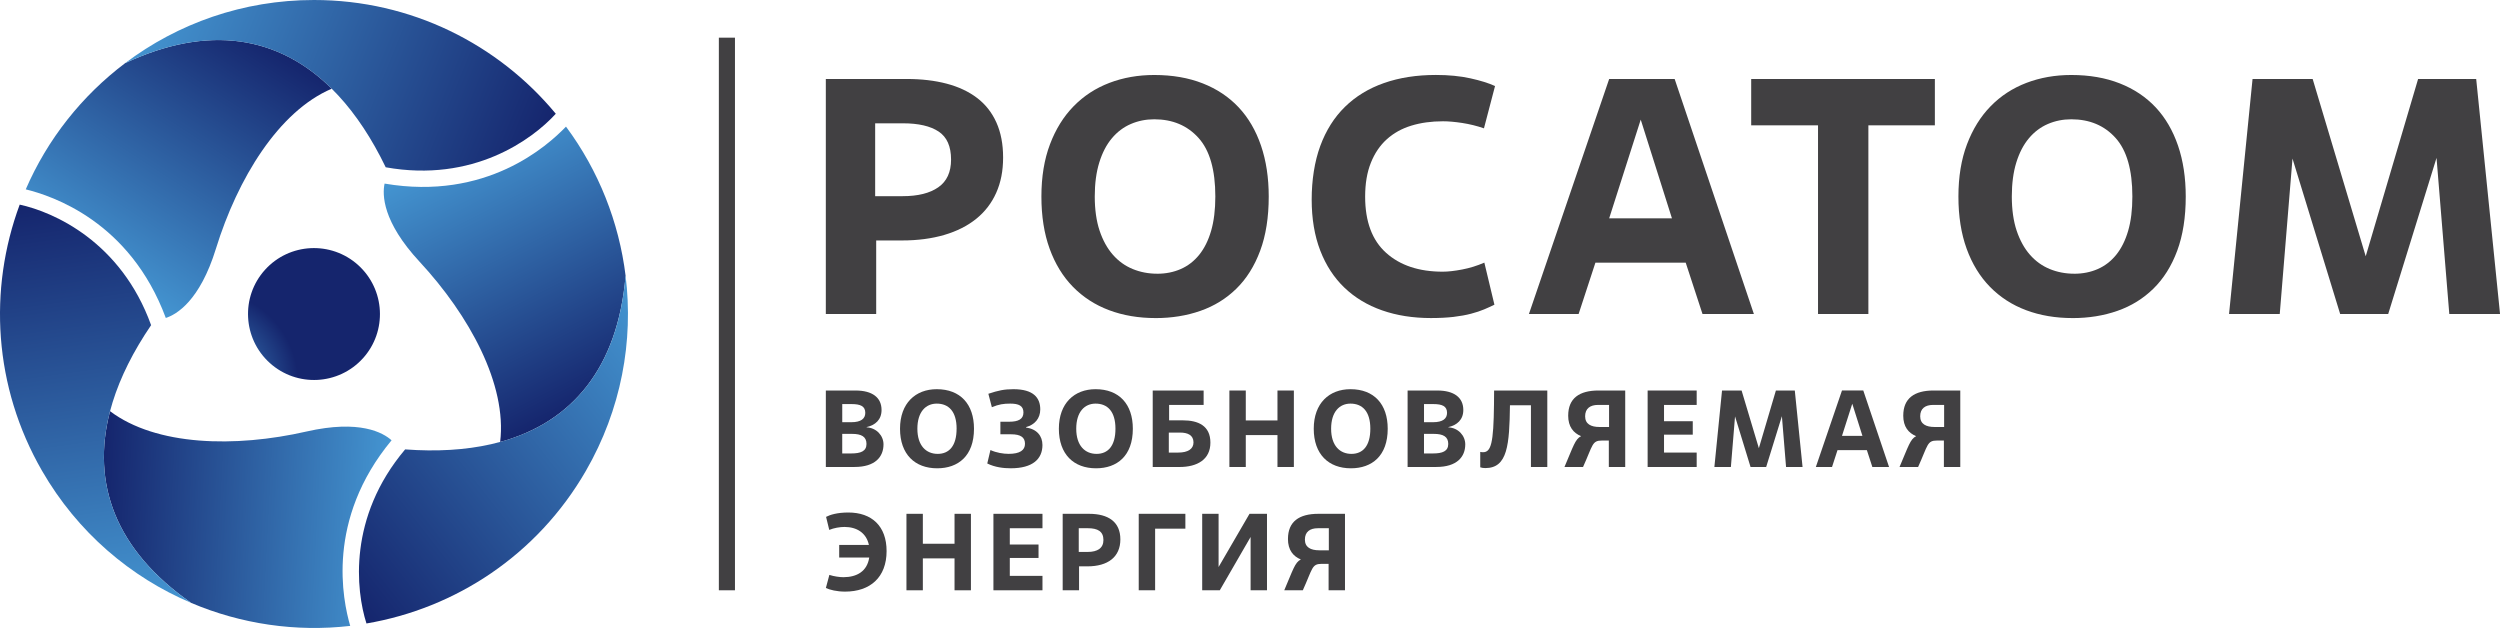
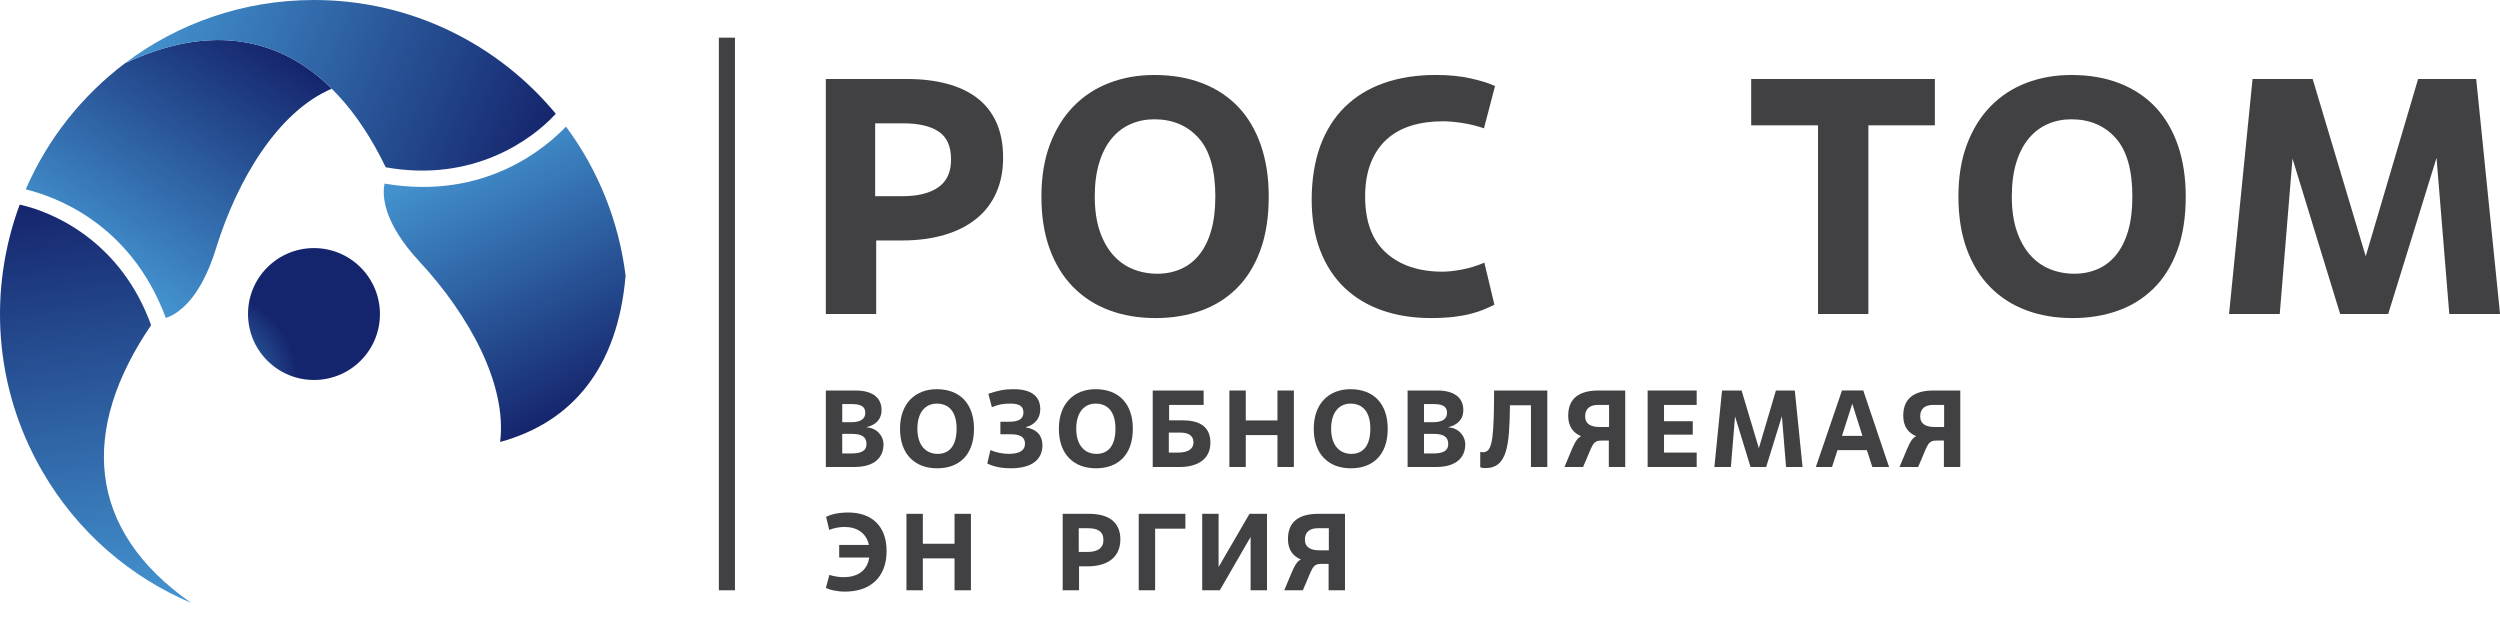
<svg xmlns="http://www.w3.org/2000/svg" xmlns:xlink="http://www.w3.org/1999/xlink" id="Layer_2" data-name="Layer 2" viewBox="0 0 1166.72 293.06">
  <defs>
    <style>
      .cls-1 {
        fill: url(#linear-gradient);
      }

      .cls-1, .cls-2, .cls-3, .cls-4, .cls-5, .cls-6, .cls-7, .cls-8 {
        stroke-width: 0px;
      }

      .cls-2 {
        fill: url(#linear-gradient-6);
      }

      .cls-3 {
        fill: url(#linear-gradient-5);
      }

      .cls-4 {
        fill: url(#linear-gradient-2);
      }

      .cls-5 {
        fill: url(#linear-gradient-3);
      }

      .cls-6 {
        fill: url(#radial-gradient);
      }

      .cls-7 {
        fill: #414042;
      }

      .cls-8 {
        fill: url(#linear-gradient-4);
      }
    </style>
    <radialGradient id="radial-gradient" cx="31960.2" cy="-39008.28" fx="31960.2" fy="-39008.28" r="306.67" gradientTransform="translate(-4372.52 5644.25) rotate(-.06) scale(.14)" gradientUnits="userSpaceOnUse">
      <stop offset="0" stop-color="#4495d1" />
      <stop offset="1" stop-color="#15256d" />
    </radialGradient>
    <linearGradient id="linear-gradient" x1="42.62" y1="125.83" x2="115.48" y2="13.64" gradientUnits="userSpaceOnUse">
      <stop offset="0" stop-color="#4495d1" />
      <stop offset="1" stop-color="#15256d" />
    </linearGradient>
    <linearGradient id="linear-gradient-2" x1="71.7" y1="-3.47" x2="252.69" y2="69.66" xlink:href="#linear-gradient" />
    <linearGradient id="linear-gradient-3" x1="-388.22" y1="-3498.83" x2="-315.37" y2="-3611.02" gradientTransform="translate(3016.53 -1838.77) rotate(-120)" xlink:href="#linear-gradient" />
    <linearGradient id="linear-gradient-4" x1="-359.15" y1="-3628.12" x2="-178.15" y2="-3554.99" gradientTransform="translate(3016.53 -1838.77) rotate(-120)" xlink:href="#linear-gradient" />
    <linearGradient id="linear-gradient-5" x1="2966.25" y1="-2059.62" x2="3039.11" y2="-2171.81" gradientTransform="translate(-84.16 -3531.78) rotate(120)" xlink:href="#linear-gradient" />
    <linearGradient id="linear-gradient-6" x1="2995.33" y1="-2188.91" x2="3176.32" y2="-2115.79" gradientTransform="translate(-84.16 -3531.78) rotate(120)" xlink:href="#linear-gradient" />
  </defs>
  <g id="Logo">
    <g>
      <g>
        <path class="cls-7" d="m408.91,146.55h-23.51V36.86h37.76c6.9,0,13.11.73,18.65,2.19,5.54,1.46,10.26,3.68,14.18,6.66,3.92,2.98,6.92,6.79,9.01,11.44,2.09,4.65,3.14,10.11,3.14,16.37s-1.07,11.65-3.21,16.45c-2.14,4.81-5.25,8.85-9.32,12.14-4.08,3.29-9.04,5.8-14.89,7.52-5.85,1.72-12.43,2.59-19.74,2.59h-12.07v34.32Zm-.47-55h12.85c7.1,0,12.64-1.38,16.61-4.15,3.97-2.76,5.95-7.08,5.95-12.93,0-6.16-1.93-10.52-5.8-13.08-3.86-2.56-9.4-3.84-16.61-3.84h-13.01v34Z" />
        <path class="cls-7" d="m539.29,148.44c-7.94,0-15.18-1.23-21.7-3.68-6.53-2.45-12.14-6.09-16.85-10.89-4.7-4.8-8.33-10.73-10.89-17.79-2.56-7.05-3.84-15.17-3.84-24.36s1.33-17.32,4-24.37c2.66-7.05,6.35-12.98,11.05-17.78,4.7-4.81,10.27-8.44,16.69-10.89,6.42-2.45,13.4-3.68,20.92-3.68,8.46,0,16.01,1.31,22.64,3.92,6.63,2.61,12.22,6.35,16.77,11.2,4.55,4.86,8.02,10.81,10.42,17.86,2.4,7.05,3.6,14.96,3.6,23.74,0,9.71-1.33,18.15-4,25.31-2.66,7.16-6.37,13.06-11.12,17.71-4.75,4.65-10.34,8.1-16.77,10.34-6.43,2.25-13.4,3.37-20.92,3.37Zm.78-20.69c3.97,0,7.62-.73,10.97-2.19,3.34-1.46,6.21-3.68,8.62-6.66,2.4-2.98,4.26-6.71,5.56-11.2,1.3-4.49,1.96-9.82,1.96-15.98,0-12.43-2.61-21.55-7.84-27.35-5.23-5.8-12.12-8.7-20.69-8.7-3.87,0-7.5.73-10.89,2.19-3.4,1.46-6.35,3.68-8.85,6.66-2.51,2.98-4.47,6.74-5.88,11.28-1.41,4.54-2.12,9.85-2.12,15.91s.76,11.49,2.27,15.98c1.51,4.49,3.58,8.23,6.19,11.2,2.61,2.98,5.69,5.2,9.25,6.66,3.55,1.46,7.37,2.19,11.44,2.19Z" />
        <path class="cls-7" d="m697.4,142.21c-1.47.73-3.06,1.45-4.78,2.18-1.72.73-3.76,1.4-6.11,2.02-2.35.62-5.07,1.11-8.15,1.48-3.08.36-6.61.54-10.58.54-8.36,0-15.96-1.2-22.8-3.6-6.84-2.4-12.69-5.93-17.55-10.58-4.86-4.65-8.62-10.42-11.28-17.31-2.66-6.9-4-14.83-4-23.82s1.33-17.73,4-24.99c2.67-7.26,6.5-13.34,11.52-18.26,5.01-4.91,11.1-8.62,18.26-11.13,7.16-2.51,15.23-3.76,24.21-3.76,5.95,0,11.3.52,16.06,1.57,4.75,1.05,8.59,2.25,11.52,3.6l-5.17,19.74c-3.34-1.15-6.74-1.98-10.18-2.51-3.45-.52-6.42-.78-8.93-.78-5.43,0-10.37.68-14.8,2.04-4.44,1.36-8.26,3.48-11.44,6.36-3.19,2.88-5.67,6.54-7.44,10.99-1.78,4.45-2.66,9.71-2.66,15.78,0,11.62,3.26,20.37,9.79,26.23,6.52,5.86,15.33,8.79,26.4,8.79,2.51,0,5.53-.34,9.09-1.02,3.55-.68,7-1.75,10.35-3.21l4.7,19.63Z" />
-         <path class="cls-7" d="m786.71,122.58h-42.15l-7.84,23.97h-23.19l37.45-109.69h30.56l36.98,109.69h-23.98l-7.84-23.97Zm-35.73-20.68h29.3l-14.57-46.07-14.73,46.07Z" />
        <path class="cls-7" d="m871.96,146.55h-23.51V58.49h-31.19v-21.62h85.72v21.62h-31.03v88.07Z" />
        <path class="cls-7" d="m967.24,148.44c-7.94,0-15.17-1.23-21.7-3.68-6.53-2.45-12.14-6.09-16.84-10.89-4.7-4.8-8.33-10.73-10.89-17.79-2.56-7.05-3.84-15.17-3.84-24.36s1.33-17.32,4-24.37c2.67-7.05,6.35-12.98,11.05-17.78,4.7-4.81,10.27-8.44,16.69-10.89,6.43-2.45,13.4-3.68,20.92-3.68,8.46,0,16.01,1.31,22.64,3.92,6.63,2.61,12.22,6.35,16.77,11.2,4.54,4.86,8.01,10.81,10.42,17.86,2.4,7.05,3.6,14.96,3.6,23.74,0,9.71-1.33,18.15-3.99,25.31-2.66,7.16-6.37,13.06-11.13,17.71-4.76,4.65-10.34,8.1-16.77,10.34-6.43,2.25-13.4,3.37-20.92,3.37Zm.79-20.69c3.97,0,7.62-.73,10.97-2.19,3.34-1.46,6.21-3.68,8.62-6.66,2.4-2.98,4.26-6.71,5.57-11.2,1.31-4.49,1.96-9.82,1.96-15.98,0-12.43-2.61-21.55-7.84-27.35-5.22-5.8-12.12-8.7-20.69-8.7-3.86,0-7.5.73-10.89,2.19-3.39,1.46-6.35,3.68-8.85,6.66-2.51,2.98-4.47,6.74-5.88,11.28-1.41,4.54-2.11,9.85-2.11,15.91s.76,11.49,2.27,15.98c1.52,4.49,3.58,8.23,6.19,11.2,2.61,2.98,5.69,5.2,9.24,6.66,3.55,1.46,7.36,2.19,11.44,2.19Z" />
        <path class="cls-7" d="m1166.72,146.55h-23.66l-5.96-72.87-22.56,72.87h-22.41l-22.25-72.55-5.95,72.55h-23.66l10.97-109.69h28.05l24.76,82.74,24.45-82.74h27.11l11.13,109.69Z" />
      </g>
      <g>
-         <path class="cls-6" d="m169.4,167.18c-11.4,12.62-30.86,13.61-43.48,2.23-12.63-11.39-13.64-30.86-2.26-43.48,11.39-12.62,30.86-13.6,43.49-2.22,12.62,11.39,13.63,30.85,2.26,43.47Z" />
+         <path class="cls-6" d="m169.4,167.18c-11.4,12.62-30.86,13.61-43.48,2.23-12.63-11.39-13.64-30.86-2.26-43.48,11.39-12.62,30.86-13.6,43.49-2.22,12.62,11.39,13.63,30.85,2.26,43.47" />
        <path class="cls-1" d="m58.4,29.47c-20.14,15.19-36.24,35.46-46.38,58.9,12.18,3,48.63,14.87,65.36,60.02,5.03-1.64,15.88-7.96,23.4-32.36,10.09-32.67,29.23-64.09,54.05-74.64-24.75-24.49-57.36-30.25-96.43-11.93Z" />
        <path class="cls-4" d="m259.38,53.09s0,0,0,0C232.51,20.65,191.93,0,146.53,0c-33.09,0-63.61,10.97-88.14,29.47,54.23-25.44,96.02-4.45,121.62,48.6,40.77,7.31,68.46-12.97,79.37-24.98Z" />
-         <path class="cls-5" d="m89.24,281.38c23.22,9.85,48.82,13.65,74.2,10.72-3.49-12.05-11.44-49.55,19.3-86.62-3.93-3.54-14.83-9.77-39.72-4.09-33.33,7.6-70.11,6.73-91.66-9.49-8.83,33.68,2.48,64.81,37.88,89.48Z" />
        <path class="cls-8" d="m9.2,95.5s0,0-.01,0c-14.64,39.49-12.24,84.96,10.46,124.28,16.54,28.66,41.3,49.61,69.59,61.6-49.15-34.25-51.87-80.94-18.72-129.63-14.05-38.96-45.46-52.8-61.31-56.25Z" />
        <path class="cls-3" d="m291.96,128.71c-3.08-25.04-12.59-49.11-27.82-69.62-8.69,9.05-37.19,34.69-84.66,26.59-1.1,5.18-1.04,17.73,16.32,36.45,23.25,25.07,40.88,57.36,37.61,84.13,33.58-9.19,54.88-34.55,58.54-77.55Z" />
-         <path class="cls-2" d="m171.02,290.97s0,0,0,0c41.52-7.06,79.69-31.88,102.39-71.2,16.54-28.66,22.31-60.58,18.55-91.07-5.08,59.69-44.15,85.39-102.89,81.03-26.72,31.65-22.99,65.78-18.05,81.23Z" />
      </g>
      <rect class="cls-7" x="335.48" y="17.58" width="7.52" height="257.9" />
      <g>
        <path class="cls-7" d="m385.41,217.94v-35.69h13.87c7.8,0,12.13,3.26,12.13,9.08,0,4.59-2.96,7.09-6.99,8v.1c4.69.25,7.9,3.93,7.9,7.95,0,5.81-3.87,10.55-13.51,10.55h-13.41Zm7.65-20.9h4.23c4.59,0,6.53-1.68,6.53-4.38,0-3.11-2.29-4.08-6.37-4.08h-4.38v8.46Zm0,14.58h4.18c4.44,0,7.14-1.02,7.14-4.44s-2.4-4.69-6.73-4.69h-4.59v9.13Z" />
        <path class="cls-7" d="m420.03,200.09c0-11.98,7.29-18.46,17.13-18.46,11.01,0,17.39,6.99,17.39,18.46,0,12.7-7.39,18.46-17.18,18.46-10.35,0-17.34-6.48-17.34-18.46Zm26.41,0c0-8.11-3.72-11.73-9.28-11.73-5.05,0-9.03,3.77-9.03,11.73s4.13,11.73,9.48,11.73,8.82-3.72,8.82-11.73Z" />
        <path class="cls-7" d="m462.24,210.03c2.75,1.27,6.02,1.78,8.51,1.78,5.25,0,7.6-1.73,7.6-4.69s-1.94-4.44-6.48-4.44h-5v-5.86h4.08c4.33,0,6.68-1.22,6.68-4.33s-2.19-4.13-6.17-4.13c-3.06,0-5.3.31-8.57,1.68l-1.63-6.27c4.59-1.53,7.39-2.14,11.68-2.14,9.33,0,12.54,3.98,12.54,9.43,0,4.23-2.6,7.19-6.63,8.26v.2c5.05.71,7.65,3.93,7.65,8.16,0,6.48-4.49,10.86-14.79,10.86-3.36,0-7.39-.46-10.96-2.24l1.48-6.27Z" />
        <path class="cls-7" d="m494.16,200.09c0-11.98,7.29-18.46,17.13-18.46,11.01,0,17.39,6.99,17.39,18.46,0,12.7-7.39,18.46-17.18,18.46-10.35,0-17.34-6.48-17.34-18.46Zm26.41,0c0-8.11-3.72-11.73-9.28-11.73-5.05,0-9.02,3.77-9.02,11.73s4.13,11.73,9.48,11.73,8.82-3.72,8.82-11.73Z" />
        <path class="cls-7" d="m537.96,217.94v-35.69h23.76v6.73h-16.11v7.19h6.42c7.14,0,12.85,2.5,12.85,10.4s-6.17,11.37-14.38,11.37h-12.54Zm7.5-6.73h4.44c4.49,0,7.09-1.68,7.09-4.74,0-3.42-2.75-4.59-6.22-4.59h-5.3v9.33Z" />
        <path class="cls-7" d="m603.83,217.94h-7.65v-14.89h-14.79v14.89h-7.65v-35.69h7.65v13.97h14.79v-13.97h7.65v35.69Z" />
        <path class="cls-7" d="m613.11,200.09c0-11.98,7.29-18.46,17.13-18.46,11.01,0,17.39,6.99,17.39,18.46,0,12.7-7.39,18.46-17.18,18.46-10.35,0-17.34-6.48-17.34-18.46Zm26.41,0c0-8.11-3.72-11.73-9.28-11.73-5.05,0-9.02,3.77-9.02,11.73s4.13,11.73,9.48,11.73,8.82-3.72,8.82-11.73Z" />
        <path class="cls-7" d="m656.91,217.94v-35.69h13.87c7.8,0,12.13,3.26,12.13,9.08,0,4.59-2.96,7.09-6.99,8v.1c4.69.25,7.9,3.93,7.9,7.95,0,5.81-3.87,10.55-13.51,10.55h-13.41Zm7.65-20.9h4.23c4.59,0,6.53-1.68,6.53-4.38,0-3.11-2.29-4.08-6.37-4.08h-4.38v8.46Zm0,14.58h4.18c4.44,0,7.14-1.02,7.14-4.44s-2.4-4.69-6.73-4.69h-4.59v9.13Z" />
        <path class="cls-7" d="m722.12,217.94h-7.65v-28.81h-9.79c-.25,18.41-1.07,29.32-11.47,29.32-.92,0-1.63-.1-2.4-.36v-7.19c.51.1.87.15,1.27.15,3.77,0,4.95-4.13,5.15-22.38l.05-6.42h24.83v35.69Z" />
        <path class="cls-7" d="m731.86,193.97c0-8.11,5.2-11.73,14.17-11.73h12.44v35.69h-7.65v-12.34h-3.21c-4.69,0-4.18,2.09-8.82,12.34h-8.67c4.13-9.59,4.95-13,7.75-14.38-3.57-1.48-6.02-4.38-6.02-9.59Zm19.07,5.3v-10.3h-5.15c-3.67,0-6.02,1.68-6.02,5.3s2.7,5,6.73,5h4.44Z" />
        <path class="cls-7" d="m791.82,217.94h-22.89v-35.69h22.89v6.73h-15.24v7.6h13.41v6.27h-13.41v8.36h15.24v6.73Z" />
        <path class="cls-7" d="m841.23,217.94h-7.7l-1.94-23.71-7.34,23.71h-7.29l-7.24-23.61-1.94,23.61h-7.7l3.57-35.69h9.13l8.06,26.92,7.95-26.92h8.82l3.62,35.69Z" />
        <path class="cls-7" d="m871.26,210.08h-13.72l-2.55,7.85h-7.55l12.19-35.69h9.94l12.03,35.69h-7.8l-2.55-7.85Zm-11.62-6.68h9.53l-4.74-14.99-4.79,14.99Z" />
        <path class="cls-7" d="m888.23,193.97c0-8.11,5.2-11.73,14.17-11.73h12.44v35.69h-7.65v-12.34h-3.21c-4.69,0-4.18,2.09-8.82,12.34h-8.67c4.13-9.59,4.95-13,7.75-14.38-3.57-1.48-6.02-4.38-6.02-9.59Zm19.07,5.3v-10.3h-5.15c-3.67,0-6.02,1.68-6.02,5.3s2.7,5,6.73,5h4.44Z" />
      </g>
      <g>
        <path class="cls-7" d="m385.51,241.22c1.84-.97,5.2-2.04,10.4-2.04,10.91,0,17.85,6.32,17.85,18,0,12.29-7.7,18.92-19.37,18.92-3.87,0-7.09-.82-8.97-1.68l1.63-6.12c2.14.71,4.89,1.07,6.53,1.07,6.32,0,11.12-2.75,12.08-9.18h-14.02v-5.86h13.87c-1.22-5.66-5.66-8.41-11.42-8.41-2.09,0-4.89.46-7.09,1.38l-1.48-6.07Z" />
        <path class="cls-7" d="m453.12,275.48h-7.65v-14.89h-14.79v14.89h-7.65v-35.69h7.65v13.97h14.79v-13.97h7.65v35.69Z" />
-         <path class="cls-7" d="m486.51,275.48h-22.89v-35.69h22.89v6.73h-15.25v7.6h13.41v6.27h-13.41v8.36h15.25v6.73Z" />
        <path class="cls-7" d="m503.59,275.48h-7.65v-35.69h12.29c8.97,0,14.63,3.72,14.63,11.93s-5.81,12.59-15.35,12.59h-3.93v11.17Zm-.15-17.9h4.18c4.59,0,7.34-1.79,7.34-5.56,0-3.98-2.6-5.51-7.29-5.51h-4.23v11.06Z" />
        <path class="cls-7" d="m539.08,275.48h-7.65v-35.69h21.77v6.93h-14.12v28.76Z" />
        <path class="cls-7" d="m591.29,275.48h-7.65v-24.88l-14.38,24.88h-8.21v-35.69h7.65v24.83l14.43-24.83h8.16v35.69Z" />
        <path class="cls-7" d="m601.08,251.52c0-8.11,5.2-11.73,14.17-11.73h12.44v35.69h-7.65v-12.34h-3.21c-4.69,0-4.18,2.09-8.82,12.34h-8.67c4.13-9.59,4.95-13,7.75-14.38-3.57-1.48-6.02-4.38-6.02-9.59Zm19.07,5.3v-10.3h-5.15c-3.67,0-6.02,1.68-6.02,5.3s2.7,5,6.73,5h4.44Z" />
      </g>
    </g>
  </g>
</svg>